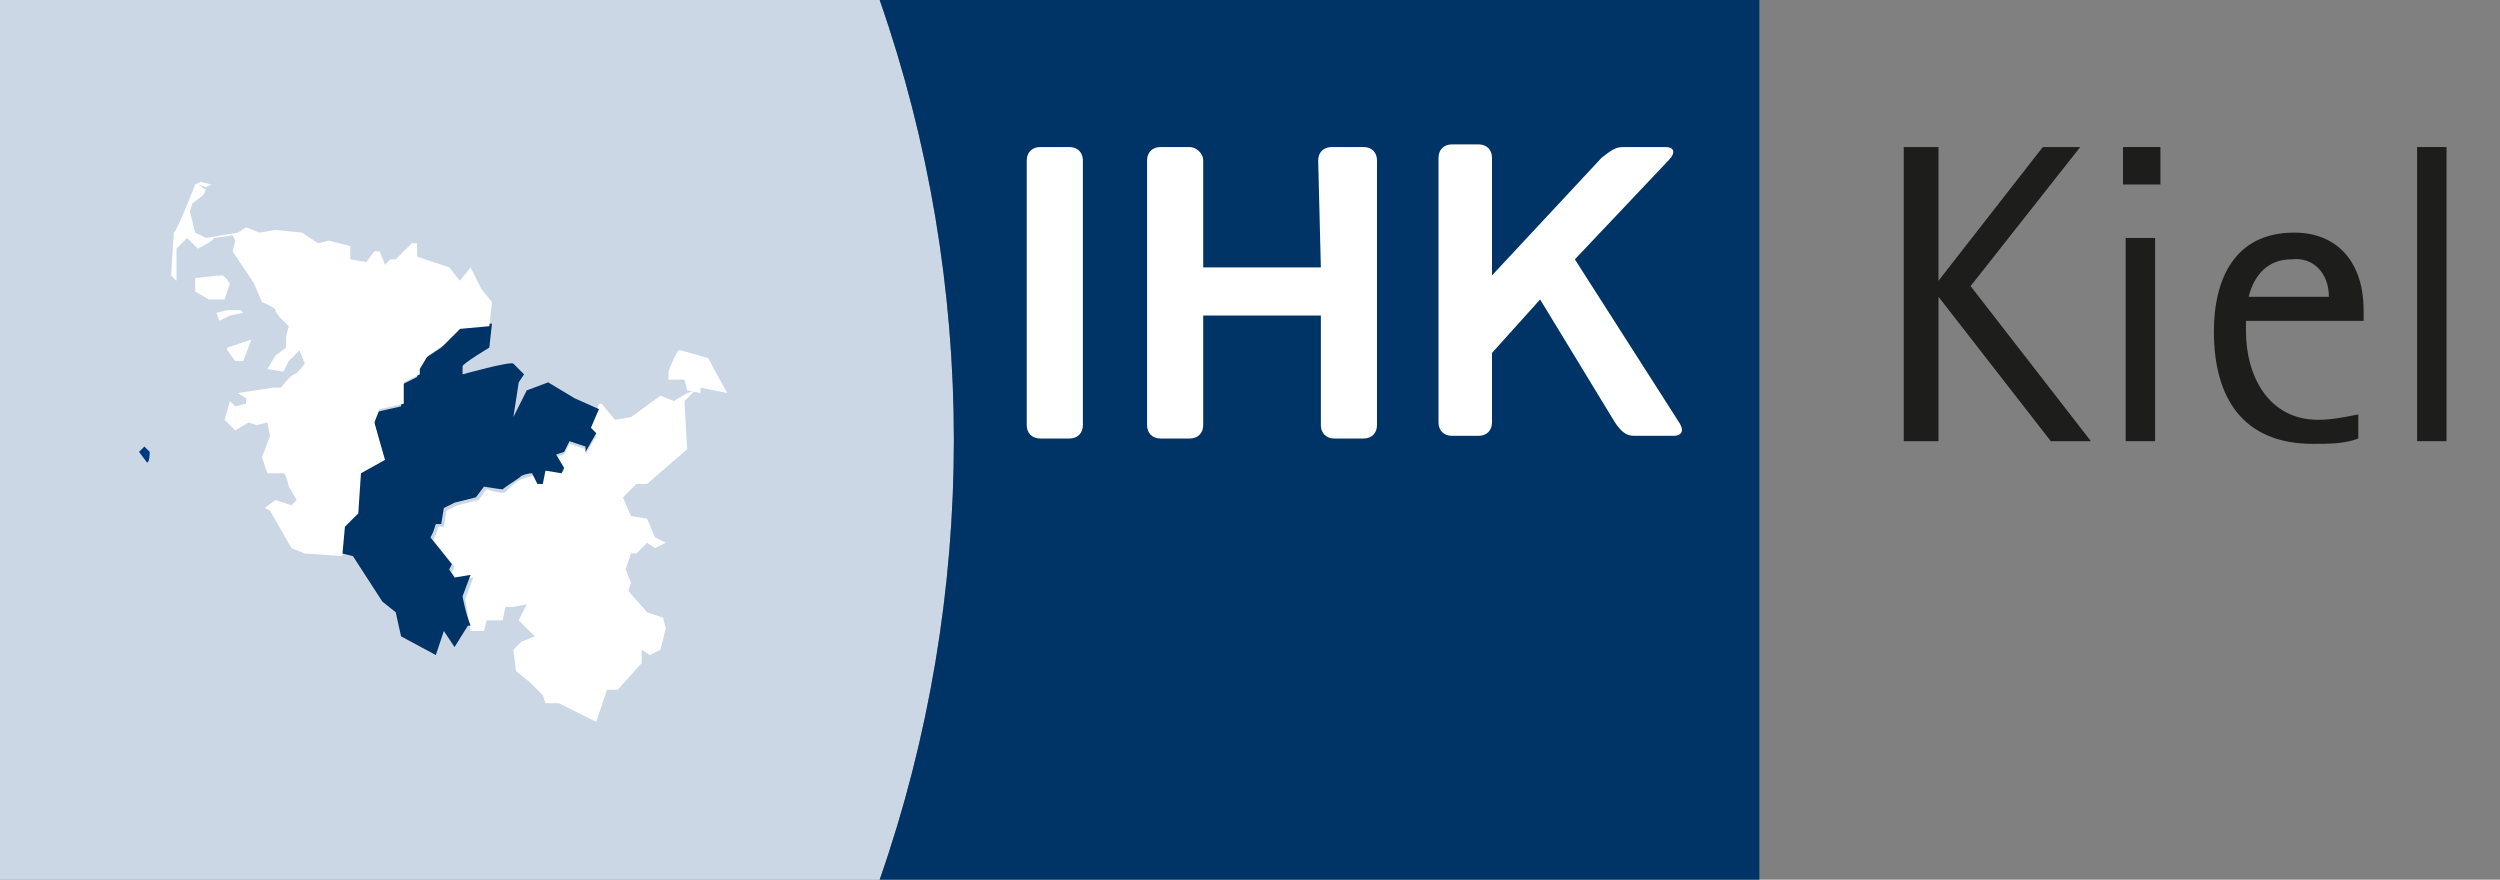
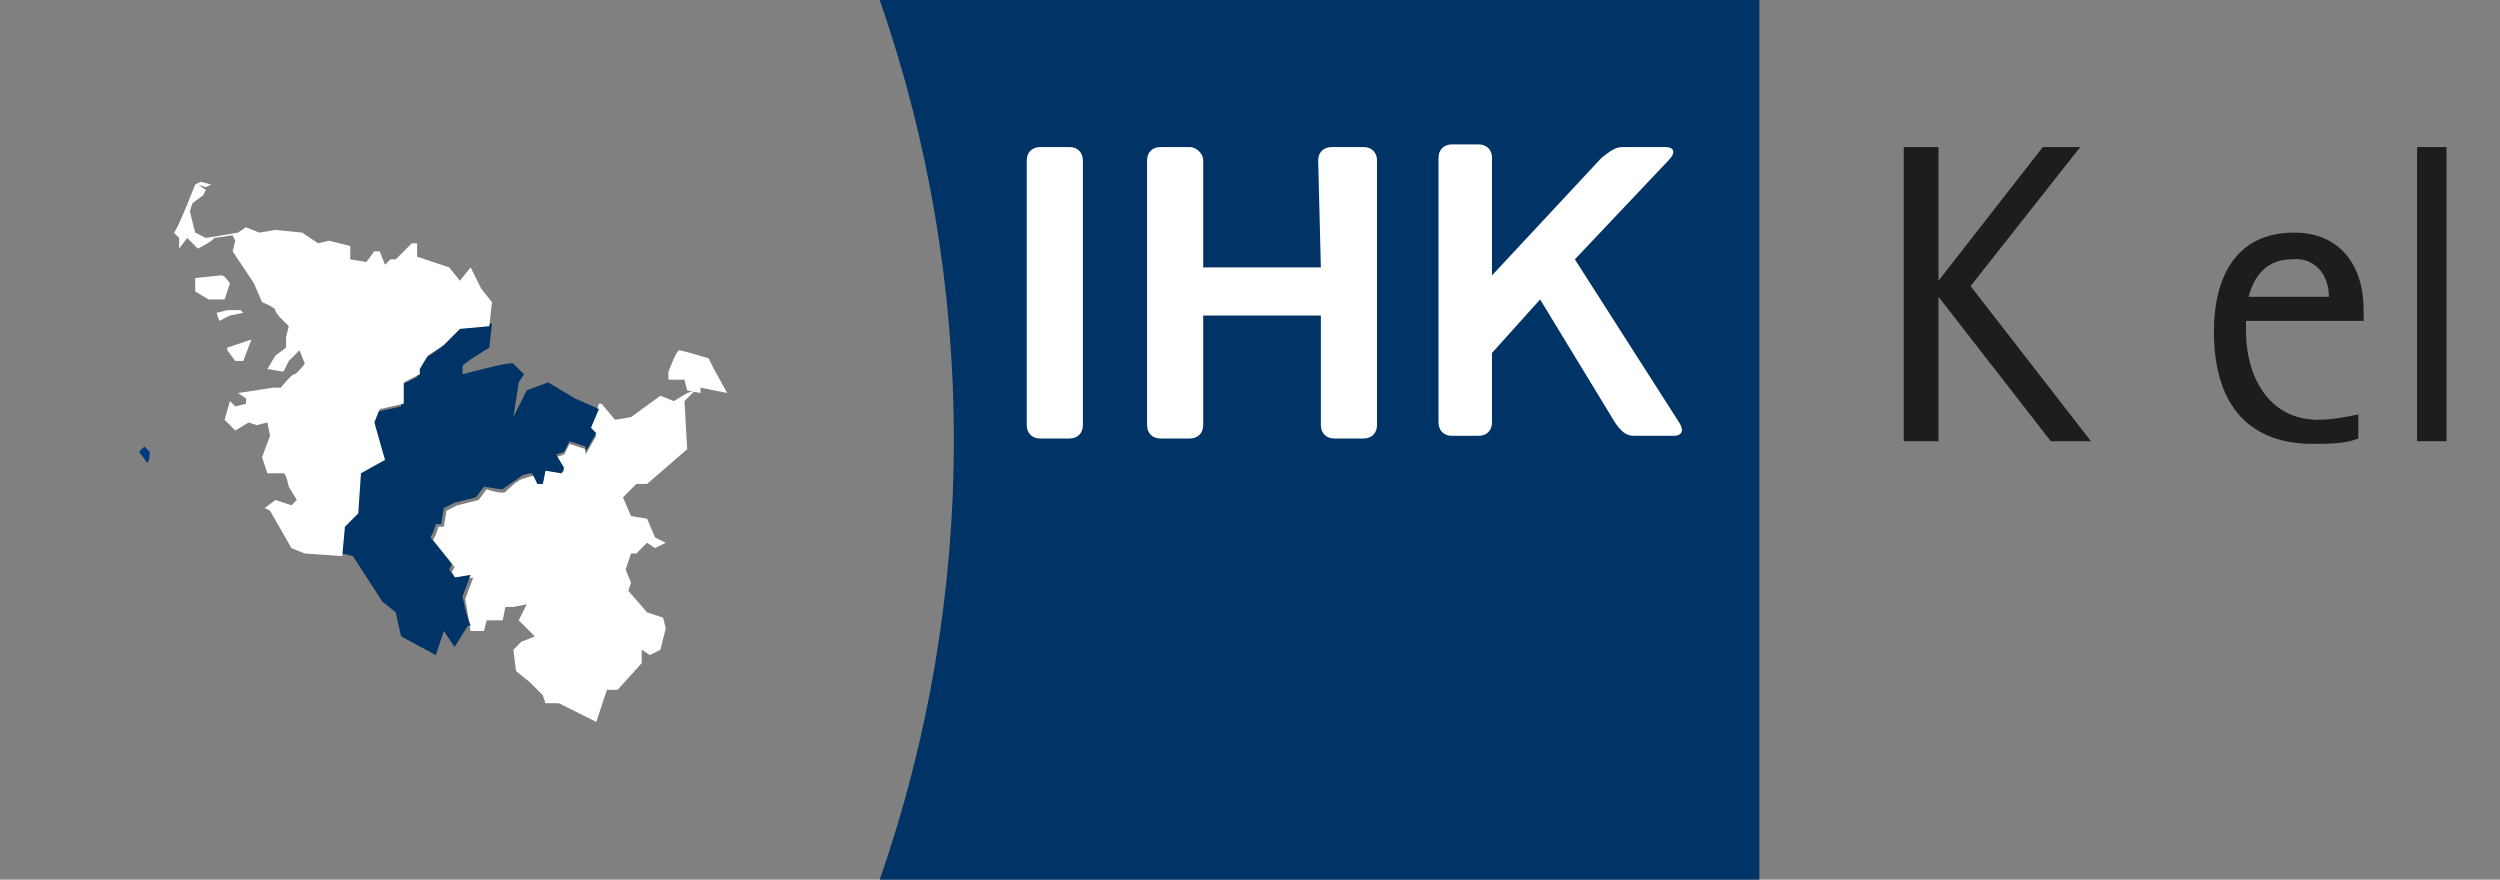
<svg xmlns="http://www.w3.org/2000/svg" version="1.1" x="0px" y="0px" viewBox="0 0 93.5 32.9" style="enable-background:new 0 0 93.5 32.9;" xml:space="preserve">
  <rect x="0" y="0" width="93.5" height="32.9" fill="#808080" stroke="none" />
  <style type="text/css">
	.st0{fill:#CCD7E6;}
	.st1{fill:#003366;}
	.st2{fill:#FFFFFF;}
	.st3{fill:#1D1E1C;}
	.st4{fill-rule:evenodd;clip-rule:evenodd;fill:#1D1E1C;}
	.st5{fill:#003882;}
</style>
  <g id="Hintergrund">
</g>
  <g id="Wortmarke_-_Schwarz">
    <g id="XMLID_8_">
      <g>
        <g>
-           <path class="st0" d="M32.9,0H0v32.9l32.9,0C36.6,22.3,36.6,10.6,32.9,0" />
          <path class="st1" d="M65.8,32.9l-32.9,0c3.7-10.6,3.7-22.3,0-32.9l32.9,0V32.9z" />
          <g id="IHK_weiß_2_">
            <path class="st2" d="M62.4,6c0.3-0.3,0.2-0.5-0.1-0.5h-1.5c-0.3,0-0.4,0-0.9,0.4l-4.1,4.4l0-4.4c0-0.3-0.2-0.5-0.5-0.5h-1       c-0.3,0-0.5,0.2-0.5,0.5l0,9.9c0,0.3,0.2,0.5,0.5,0.5h1c0.3,0,0.5-0.2,0.5-0.5l0-2.6l1.8-2l2.8,4.6c0.2,0.3,0.4,0.5,0.7,0.5       h1.5c0.3,0,0.4-0.2,0.2-0.5l-3.9-6.1L62.4,6z" />
            <path class="st2" d="M38.4,15.9c0,0.3,0.2,0.5,0.5,0.5H40c0.3,0,0.5-0.2,0.5-0.5l0-9.9c0-0.3-0.2-0.5-0.5-0.5h-1.1       c-0.3,0-0.5,0.2-0.5,0.5L38.4,15.9z" />
            <path class="st2" d="M49.3,6c0-0.3,0.2-0.5,0.5-0.5H51c0.3,0,0.5,0.2,0.5,0.5l0,9.9c0,0.3-0.2,0.5-0.5,0.5h-1.1       c-0.3,0-0.5-0.2-0.5-0.5l0-4.1H45v4.1c0,0.3-0.2,0.5-0.5,0.5h-1.1c-0.3,0-0.5-0.2-0.5-0.5l0-9.9c0-0.3,0.2-0.5,0.5-0.5h1.1       C44.7,5.5,45,5.7,45,6l0,4h4.4L49.3,6z" />
          </g>
        </g>
      </g>
    </g>
    <g id="Kiel_21_">
      <polygon class="st3" points="78.2,16.5 73.7,10.7 77.8,5.5 76.4,5.5 72.5,10.5 72.5,10.5 72.5,5.5 71.2,5.5 71.2,16.5 72.5,16.5     72.5,11.1 72.5,11.1 76.7,16.5 78.2,16.5   " />
-       <path class="st4" d="M80.8,6.9V5.5h-1.4v1.4H80.8L80.8,6.9z M80.6,16.5V8.9h-1.1v7.6H80.6L80.6,16.5z" />
      <path class="st4" d="M88.4,12v-0.4c0-1.7-0.9-2.9-2.6-2.9c-2.2,0-3,1.7-3,3.7c0,2.5,1.1,4.2,3.7,4.2c0.6,0,1.2,0,1.7-0.2v-0.9    c-0.5,0.1-1,0.2-1.5,0.2c-1.9,0-2.7-1.7-2.7-3.3V12H88.4L88.4,12z M87.1,11.1h-3c0.2-0.8,0.7-1.4,1.6-1.4    C86.5,9.6,87.1,10.2,87.1,11.1L87.1,11.1z" />
      <polygon class="st3" points="91.5,16.5 91.5,5.5 90.4,5.5 90.4,16.5 91.5,16.5   " />
    </g>
    <g id="Karte-Kiel">
      <g id="Lübeck_3_">
        <path class="st2" d="M25.7,14.7l-0.5,0.3l-0.5-0.2l-1.1,0.8c0,0-0.6,0.1-0.6,0.1c0,0-0.5-0.6-0.5-0.6l-0.1,0L22.1,16l0.2,0.3     l-0.4,0.7v-0.2l-0.6-0.2l-0.2,0.4l-0.3,0.1l0.3,0.5L21,17.7l-0.6-0.1l-0.1,0.5l-0.2,0L20,17.8c0,0-0.2,0-0.4,0.1     c-0.2,0-0.6,0.4-0.7,0.5c-0.1,0.1-0.7-0.1-0.7-0.1l-0.3,0.4l-0.8,0.2l-0.4,0.2l-0.1,0.6h-0.2l-0.1,0.3l-0.1,0.2l0.8,1l-0.1,0.2     l0.2,0.3l0.6-0.1l-0.3,0.8c0,0,0.1,0.6,0.2,1.2l0.5,0l0.1-0.4l0.4,0l0.2,0l0.1-0.5l0.3,0l0.5-0.1l-0.3,0.6l0.6,0.6L19.5,24     l-0.3,0.3l0.1,0.8l0.5,0.4l0.5,0.5l0.1,0.3l0.5,0l1.4,0.7l0.2-0.6l0.2-0.6h0.4l0.9-1l0-0.5l0.3,0.2l0.4-0.2l0.2-0.8l-0.1-0.4     l-0.6-0.2l-0.7-0.8l0.1-0.3l-0.2-0.5l0.2-0.6h0.2l0.4-0.4l0.3,0.2l0.4-0.2l-0.4-0.2l-0.3-0.7l-0.6-0.1l-0.3-0.7l0.5-0.5l0.4,0     l1.5-1.3l-0.1-1.8l0.4-0.4L25.7,14.7z" />
        <path class="st2" d="M25,13.9c0,0,0.3-0.8,0.4-0.8c0.1,0,1.1,0.3,1.1,0.3l0.2,0.4l0.5,0.9l-1-0.2c0,0,0,0.2,0,0.2     c0,0-0.5-0.1-0.5-0.1l-0.1-0.4L25,14.2V13.9z" />
      </g>
      <g id="Kiel_4_">
        <path class="st1" d="M17.3,22.3l0.3-0.8L17,21.6l-0.2-0.3l0.1-0.2l-0.8-1l0.1-0.2l0.1-0.3h0.2l0.1-0.6l0.4-0.2l0.8-0.2l0.3-0.4     c0,0,0.6,0.1,0.7,0.1c0.1-0.1,0.6-0.4,0.7-0.5c0.2-0.1,0.4-0.1,0.4-0.1l0.2,0.4l0.2,0l0.1-0.5l0.6,0.1l0.1-0.2l-0.3-0.5l0.3-0.1     l0.2-0.4l0.6,0.2v0.2l0.4-0.7L22.1,16l0.3-0.7l-0.9-0.4l-1-0.6l-0.8,0.3l-0.5,1l0.2-1.3l0.2-0.3c0,0-0.3-0.3-0.4-0.4     c-0.1-0.1-1.9,0.4-1.9,0.4s0-0.2,0-0.3c0-0.1,1-0.7,1-0.7l0.1-0.9v0l-1.1,0.1L16.5,13l-0.6,0.4l-0.3,0.5v0.2L15,14.4v0.3v0.5     l-0.9,0.2L14,15.8l0.3,1.3l-0.9,0.5l-0.1,1.5l-0.5,0.5l-0.1,1.1l0.1,0l0.4,0.1l1.1,1.7l0.5,0.4l0.2,0.9l1.3,0.7l0.3-0.9l0.4,0.6     l0.5-0.8l0.1,0C17.4,22.9,17.3,22.3,17.3,22.3z" />
        <path class="st5" d="M5.2,16.9c0,0,0.3,0.4,0.3,0.4c0.1,0,0.1-0.4,0.1-0.4l-0.2-0.2L5.2,16.9z" />
      </g>
      <g id="Flensburg_5_">
-         <path class="st2" d="M17.2,12.3l1.1-0.1l0.1-0.9l-0.4-0.5L17.6,10l-0.4,0.5L16.8,10l-1.2-0.4V9.1l-0.2,0l-0.6,0.6l-0.2,0     l-0.2,0.2l-0.2-0.5l-0.2,0l-0.3,0.4l-0.6-0.1l0-0.5L12.3,9l-0.4,0.1l-0.6-0.4l-1-0.1L9.7,8.7L9.2,8.5c0,0-0.3,0.2-0.3,0.2     c0,0-1.2,0.2-1.2,0.2L7.3,8.7L7.1,7.9l0.1-0.3l0.4-0.3l0.1-0.2L7.4,6.9L7.7,7l0.2-0.1L7.5,6.8L7.3,6.9c0,0-0.7,1.8-0.8,1.8     c0,0-0.1,1.6-0.1,1.6l0.2,0.2V9.3L7,8.9l0.4,0.4C7.4,9.3,8,9,8,8.9c0,0,0.7-0.1,0.7-0.1l0.1,0.2L8.7,9.4l0.8,1.2l0.3,0.7     c0,0,0.5,0.2,0.5,0.3s0.2,0.3,0.2,0.3l0.3,0.3l-0.1,0.4l0,0.4l-0.4,0.3L10,13.8l0.6,0.1l0.2-0.4l0.4-0.4l0.2,0.5     c0,0-0.3,0.4-0.4,0.4c-0.1,0-0.5,0.5-0.5,0.5h-0.3c0,0-1.3,0.2-1.3,0.2c0,0,0.3,0.2,0.3,0.2v0.2l-0.4,0.1L8.6,15     c0,0-0.2,0.7-0.2,0.7c0,0,0.4,0.4,0.4,0.4c0,0,0.5-0.3,0.5-0.3l0.3,0.1l0.4-0.1l0.1,0.5l-0.3,0.8l0.2,0.6h0.6     c0.1,0,0.2,0.5,0.2,0.5l0.3,0.5l-0.2,0.2l-0.6-0.2L9.9,19l0.2,0.1l0.8,1.4l0.5,0.2l1.4,0.1l0.1-1.1l0.5-0.5l0.1-1.5l0.9-0.5     L14,15.8l0.2-0.5l0.9-0.2v-0.5v-0.3l0.6-0.3v-0.2l0.3-0.5l0.6-0.4L17.2,12.3z" />
+         <path class="st2" d="M17.2,12.3l1.1-0.1l0.1-0.9l-0.4-0.5L17.6,10l-0.4,0.5L16.8,10l-1.2-0.4V9.1l-0.2,0l-0.6,0.6l-0.2,0     l-0.2,0.2l-0.2-0.5l-0.2,0l-0.3,0.4l-0.6-0.1l0-0.5L12.3,9l-0.4,0.1l-0.6-0.4l-1-0.1L9.7,8.7L9.2,8.5c0,0-0.3,0.2-0.3,0.2     c0,0-1.2,0.2-1.2,0.2L7.3,8.7L7.1,7.9l0.1-0.3l0.4-0.3l0.1-0.2L7.4,6.9L7.7,7l0.2-0.1L7.5,6.8L7.3,6.9c0,0-0.7,1.8-0.8,1.8     l0.2,0.2V9.3L7,8.9l0.4,0.4C7.4,9.3,8,9,8,8.9c0,0,0.7-0.1,0.7-0.1l0.1,0.2L8.7,9.4l0.8,1.2l0.3,0.7     c0,0,0.5,0.2,0.5,0.3s0.2,0.3,0.2,0.3l0.3,0.3l-0.1,0.4l0,0.4l-0.4,0.3L10,13.8l0.6,0.1l0.2-0.4l0.4-0.4l0.2,0.5     c0,0-0.3,0.4-0.4,0.4c-0.1,0-0.5,0.5-0.5,0.5h-0.3c0,0-1.3,0.2-1.3,0.2c0,0,0.3,0.2,0.3,0.2v0.2l-0.4,0.1L8.6,15     c0,0-0.2,0.7-0.2,0.7c0,0,0.4,0.4,0.4,0.4c0,0,0.5-0.3,0.5-0.3l0.3,0.1l0.4-0.1l0.1,0.5l-0.3,0.8l0.2,0.6h0.6     c0.1,0,0.2,0.5,0.2,0.5l0.3,0.5l-0.2,0.2l-0.6-0.2L9.9,19l0.2,0.1l0.8,1.4l0.5,0.2l1.4,0.1l0.1-1.1l0.5-0.5l0.1-1.5l0.9-0.5     L14,15.8l0.2-0.5l0.9-0.2v-0.5v-0.3l0.6-0.3v-0.2l0.3-0.5l0.6-0.4L17.2,12.3z" />
        <path class="st2" d="M7.3,10.9c0,0,0.5,0.3,0.5,0.3h0.6l0.2-0.6c0,0-0.2-0.3-0.3-0.3c-0.1,0-1,0.1-1,0.1L7.3,10.9z" />
        <polygon class="st2" points="8.5,13 8.5,13.1 8.8,13.5 9.1,13.5 9.4,12.7    " />
        <polygon class="st2" points="8.5,11.6 8.1,11.7 8.2,12 8.6,11.8 9.1,11.7 9,11.6    " />
      </g>
    </g>
  </g>
  <g id="Bildmarke_x5F_neu">
</g>
</svg>